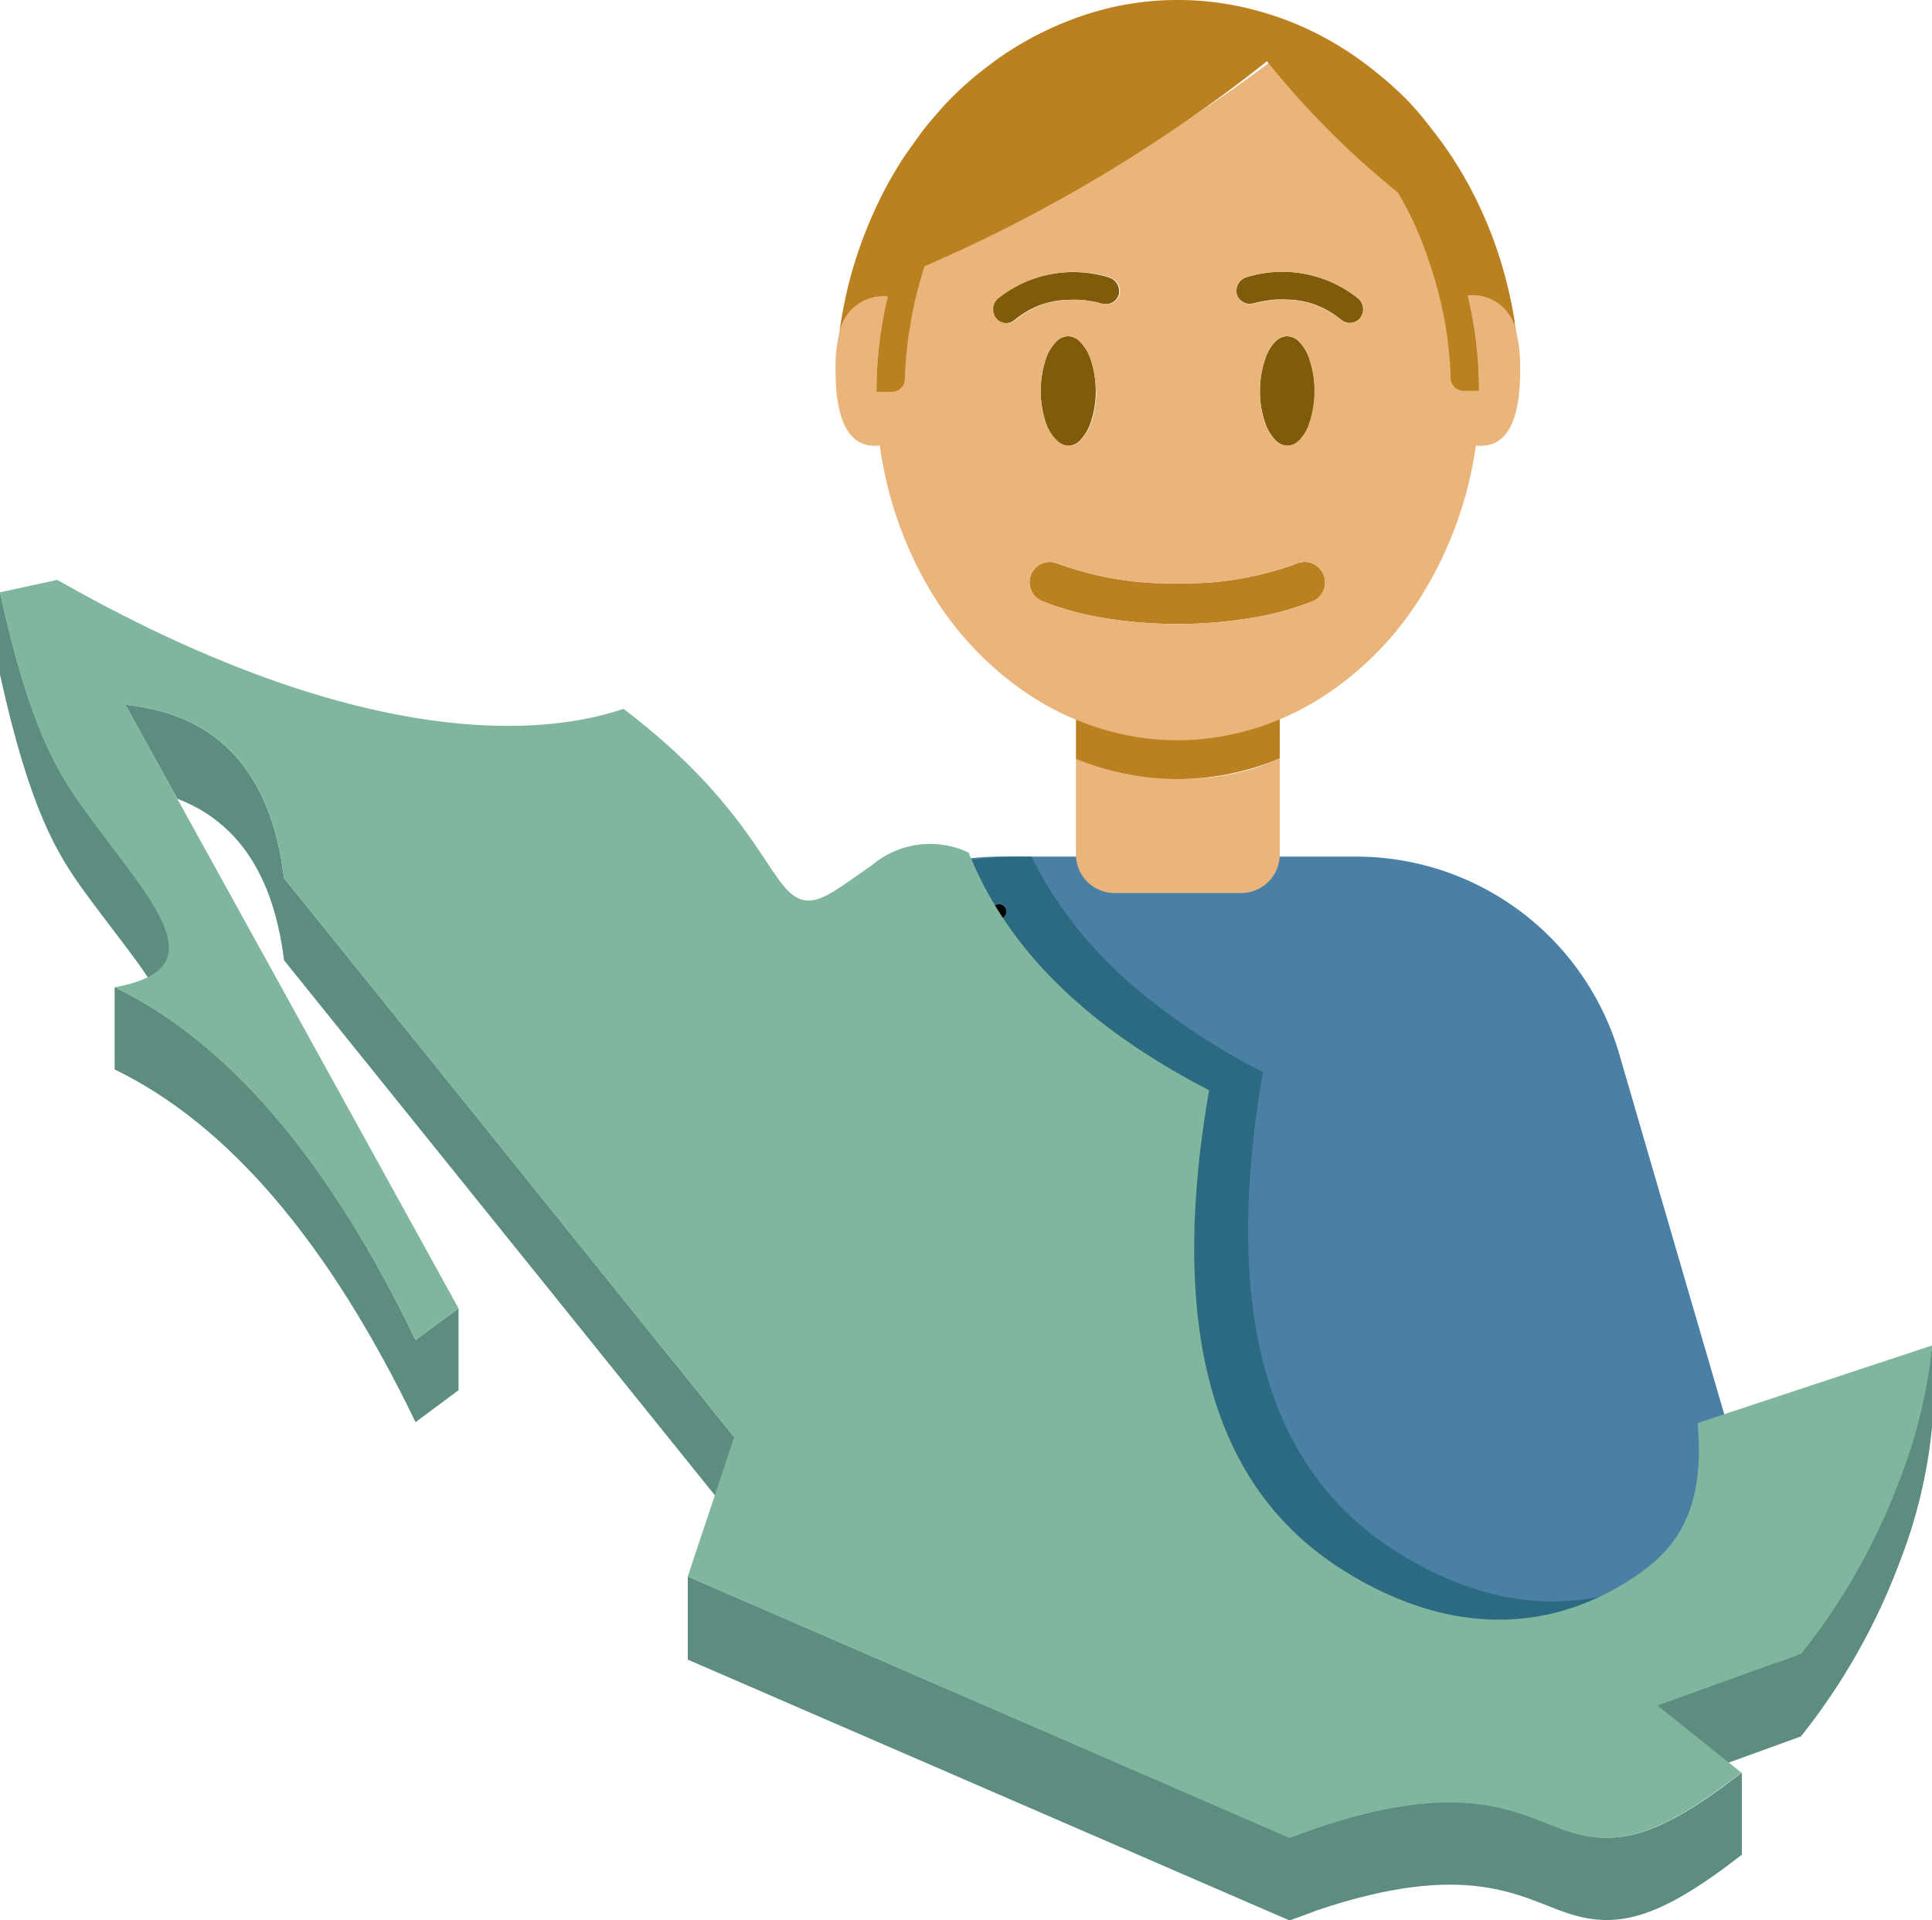
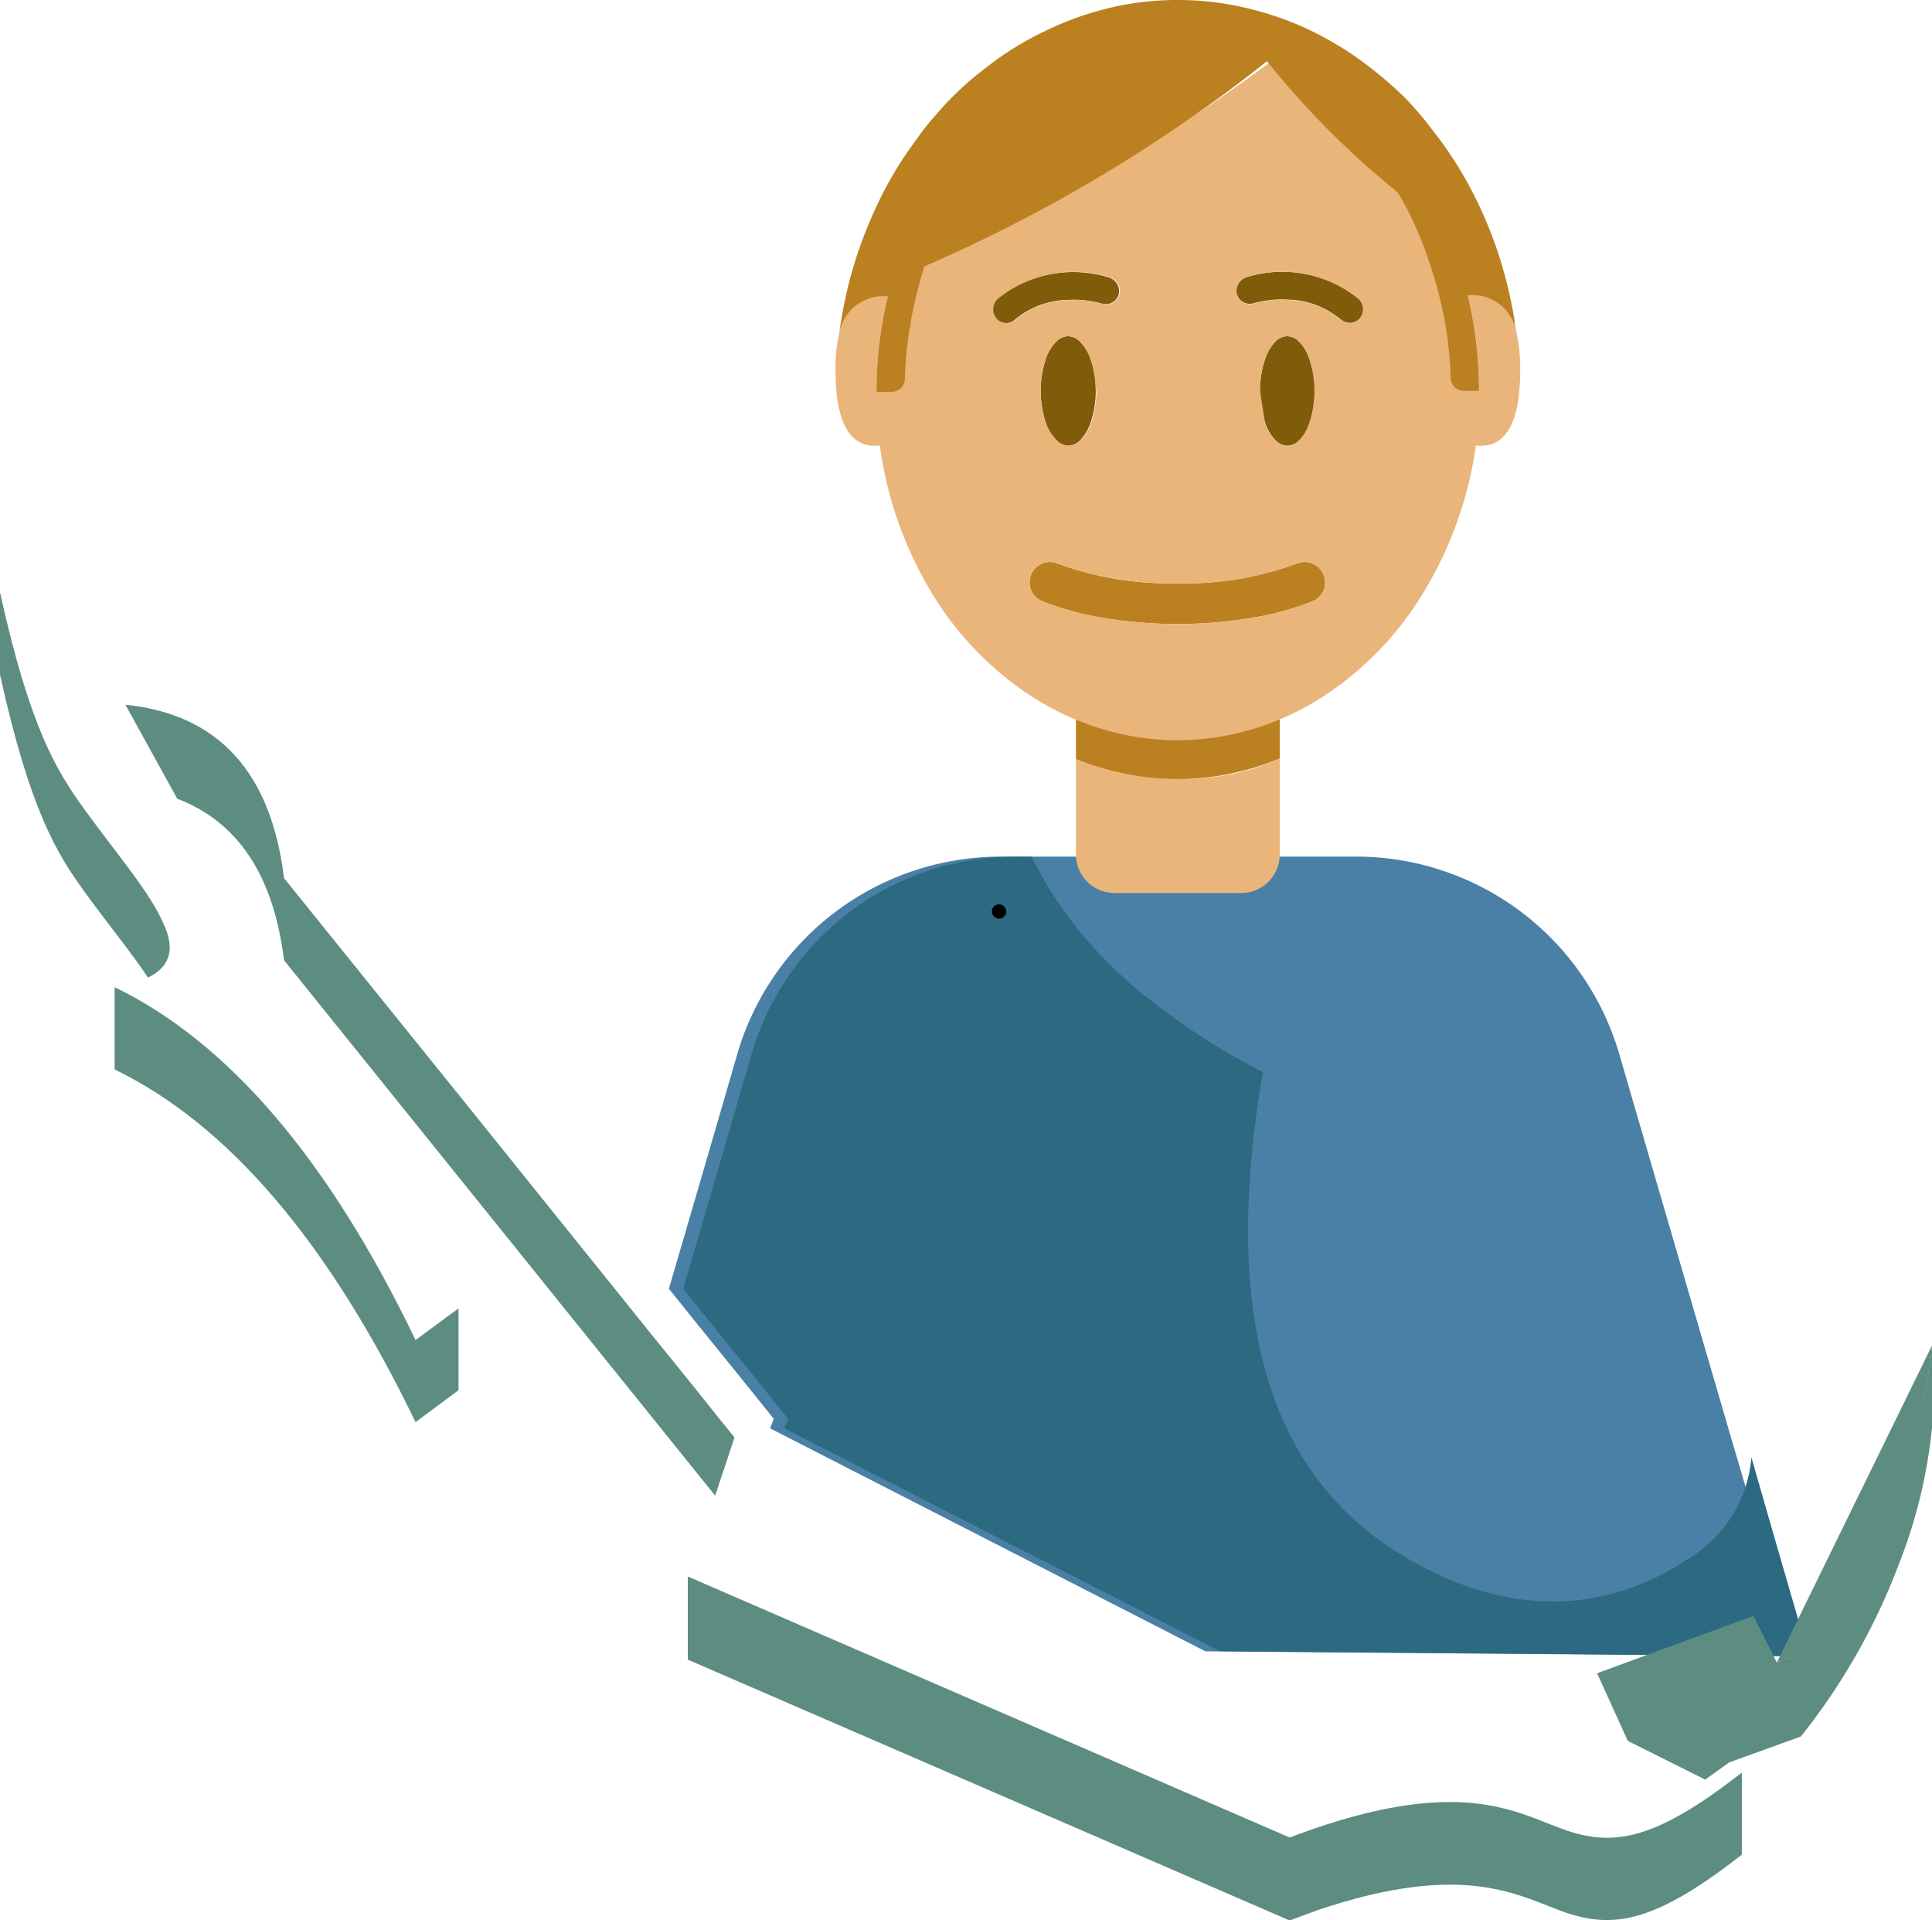
<svg xmlns="http://www.w3.org/2000/svg" viewBox="0 0 134.83 133.97">
  <defs>
    <style>.cls-1{fill:#4a80a6;}.cls-2{fill:#2b6a80;}.cls-3{fill:#eab57a;}.cls-4{fill:#bb8020;}.cls-5{fill:#5d8d80;}.cls-6{fill:#805b0a;}.cls-7{fill:none;stroke:#000;stroke-linecap:round;stroke-linejoin:round;}.cls-8{fill:#80b69e;}</style>
  </defs>
  <g id="Capa_2" data-name="Capa 2">
    <g id="Capa_1-2" data-name="Capa 1">
      <path class="cls-1" d="M125.24,115.56h-.86l-40.26-.34L53.74,99.66,54,99l-2.62-3.26-3-3.7c-.56-.71-1.14-1.41-1.7-2.12q2.4-8.19,4.78-16.4A19.13,19.13,0,0,1,67.8,59.88a18.43,18.43,0,0,1,2-.11H94.63A19.13,19.13,0,0,1,113,73.53q3.67,12.61,7.34,25.18c.29,1,.58,2,.88,3q2,6.8,4,13.58Z" />
      <path class="cls-2" d="M126.16,115.27l-.78.28-40.26-.34L54.74,99.66,55,99l-2.62-3.26-3-3.7c-.56-.71-1.14-1.41-1.7-2.12q2.4-8.19,4.78-16.4A19.13,19.13,0,0,1,68.8,59.88a18.43,18.43,0,0,1,2-.11H72a25.42,25.42,0,0,0,1.41,2.54,29.5,29.5,0,0,0,6,6.76,46.13,46.13,0,0,0,8.73,5.73c-3.87,22.35,3.83,30.49,10.63,34.25,7.65,4.23,14.16,2.93,18.87-.17a9.17,9.17,0,0,0,4.59-7.19Q124.17,108.49,126.16,115.27Z" />
      <path class="cls-3" d="M89.31,52.91v6.7a2.69,2.69,0,0,1-2.69,2.7H77.78a2.69,2.69,0,0,1-2.69-2.7v-6.7a18.94,18.94,0,0,0,3.28,1A18,18,0,0,0,86,54c.51-.11,1-.24,1.51-.39A15.75,15.75,0,0,0,89.31,52.91Z" />
      <path class="cls-4" d="M89.31,49.64v3.27a15.75,15.75,0,0,1-1.78.65c-.5.15-1,.28-1.51.39a18,18,0,0,1-7.65,0,18.94,18.94,0,0,1-3.28-1V49.64a44,44,0,0,0,7.12.57A44.16,44.16,0,0,0,89.31,49.64Z" />
      <path class="cls-3" d="M106.09,25.84c0,2.64-.52,5.56-3.12,5.24a28.47,28.47,0,0,0,.26-3.81,28.16,28.16,0,0,0-.8-6.66,3.12,3.12,0,0,1,3.41,2.64A11.11,11.11,0,0,1,106.09,25.84Z" />
      <path class="cls-3" d="M61.17,27.27a28.58,28.58,0,0,0,.26,3.81c-2.6.32-3.12-2.6-3.12-5.24a10.58,10.58,0,0,1,.26-2.59,0,0,0,0,1,0,0A3.09,3.09,0,0,1,62,20.61,28.16,28.16,0,0,0,61.17,27.27Z" />
      <path class="cls-4" d="M91.63,41.94A20.42,20.42,0,0,1,88,43a31.63,31.63,0,0,1-11.64,0,20.78,20.78,0,0,1-3.62-1.05A1.42,1.42,0,0,1,72,40s0,0,0,0a1.41,1.41,0,0,1,1.78-.69,22.66,22.66,0,0,0,8.38,1.39,22.49,22.49,0,0,0,8.37-1.39,1.42,1.42,0,0,1,1.79.69s0,0,0,0A1.41,1.41,0,0,1,91.63,41.94Z" />
      <path class="cls-5" d="M51.26,100.3l-1.35,4.06L19.82,67q-1.08-8.84-7.45-11.27L8.75,49.17q9.72,1,11.07,12.1,12.92,16,25.83,32.07c1,1.23,2,2.46,3,3.71C49.51,98.13,50.38,99.22,51.26,100.3Z" />
      <path class="cls-5" d="M134.83,93.88a35.28,35.28,0,0,1-2.32,9.54,44.48,44.48,0,0,1-6.83,12c-.15,0-.29.11-.44.15L124,116l.22-.43.61-1.26Z" />
      <path class="cls-5" d="M121.56,123.68v5.73c-5.85,4.56-8.78,5.21-12.2,4.07-3.23-1.08-6.91-3.76-17.5-.17l-.2.08L90,134l-42-18.2V110l42,18.21,1.63-.59c10.74-3.7,14.45-1,17.7.1C112.78,128.89,115.71,128.24,121.56,123.68Z" />
      <path class="cls-5" d="M10.33,68.21c-1.15-1.73-2.78-3.71-4.44-6C4,59.6,2.1,56.59,0,47.07V41.33c2.1,9.53,4,12.53,5.89,15.14,2.32,3.2,4.6,5.82,5.53,8C12.13,66,12.06,67.37,10.33,68.21Z" />
      <path class="cls-5" d="M32,91.29V97L29,99.23q-9.1-18.84-21-24.61V68.88Q19.94,74.66,29,93.5Z" />
      <path class="cls-6" d="M78.07,20.57h0a.94.94,0,0,1-1.12.62c-.12,0-.25-.06-.37-.09a8.51,8.51,0,0,0-1.11-.17,7,7,0,0,0-1,0,5,5,0,0,0-1,.11,6.59,6.59,0,0,0-.87.24,6.4,6.4,0,0,0-.84.39,7.24,7.24,0,0,0-.82.54l-.16.13a.94.94,0,0,1-1.26-.07s0,0,0,0a1,1,0,0,1,.07-1.42,8.46,8.46,0,0,1,7.79-1.49A1,1,0,0,1,78.07,20.57Z" />
      <path class="cls-6" d="M91.75,27.27a6.53,6.53,0,0,1-.37,2.28,3,3,0,0,1-.7,1.17,1.19,1.19,0,0,1-.83.38,1.18,1.18,0,0,1-.83-.38,3.07,3.07,0,0,1-.71-1.17,6.78,6.78,0,0,1-.38-2.28A6.85,6.85,0,0,1,88.31,25,3,3,0,0,1,89,23.84a1.18,1.18,0,0,1,.83-.38,1.19,1.19,0,0,1,.83.38,3,3,0,0,1,.7,1.16A6.59,6.59,0,0,1,91.75,27.27Z" />
      <path class="cls-6" d="M76.47,27.27a6.78,6.78,0,0,1-.38,2.28,3.2,3.2,0,0,1-.71,1.17,1.18,1.18,0,0,1-.83.38,1.19,1.19,0,0,1-.83-.38A3.2,3.2,0,0,1,73,29.55,7.18,7.18,0,0,1,73,25a3.16,3.16,0,0,1,.71-1.16,1.19,1.19,0,0,1,.83-.38,1.18,1.18,0,0,1,.83.38A3.16,3.16,0,0,1,76.09,25,6.85,6.85,0,0,1,76.47,27.27Z" />
      <path class="cls-6" d="M94.87,22.25h0a.94.94,0,0,1-1.26.07,1.09,1.09,0,0,0-.17-.13,5.7,5.7,0,0,0-.81-.54,6.4,6.4,0,0,0-.84-.39,6.59,6.59,0,0,0-.87-.24,5.13,5.13,0,0,0-1-.11,7,7,0,0,0-1,0,8.51,8.51,0,0,0-1.11.17l-.37.09a.94.94,0,0,1-1.12-.62h0A1,1,0,0,1,87,19.34a8.46,8.46,0,0,1,7.79,1.49A1,1,0,0,1,94.87,22.25Z" />
      <line class="cls-7" x1="69.72" y1="63.6" x2="69.72" y2="63.6" />
      <path class="cls-5" d="M134.83,93.88v5.73a35.43,35.43,0,0,1-2.32,9.55,44.42,44.42,0,0,1-6.83,12l-5,1.81h0L119,124.17l-5.4-2.7-2.14-4.72,10.91-4L124,116l1.2-.43c.15,0,.29-.1.44-.15a44.48,44.48,0,0,0,6.83-12A35.28,35.28,0,0,0,134.83,93.88Z" />
-       <path class="cls-8" d="M134.83,93.88a35.28,35.28,0,0,1-2.32,9.54,44.48,44.48,0,0,1-6.83,12c-.15,0-.29.11-.44.15L124,116l-8.33,3,5.85,4.68c-5.85,4.56-8.78,5.21-12.2,4.07-3.25-1.09-7-3.8-17.7-.1l-1.63.59L48,110c.62-1.89,1.26-3.78,1.89-5.67l1.35-4.06c-.88-1.08-1.75-2.17-2.62-3.25-1-1.25-2-2.48-3-3.71Q32.74,77.29,19.82,61.27,18.47,50.16,8.75,49.17l3.62,6.56Q22.2,73.52,32,91.29L29,93.5q-9.1-18.84-21-24.62a8.59,8.59,0,0,0,2.27-.67c1.73-.84,1.8-2.19,1.09-3.79-.93-2.13-3.21-4.75-5.53-8C4,53.86,2.1,50.86,0,41.33l4-.87c19.11,10.88,32.29,11.44,39.51,9C51.28,55.34,53.23,60.22,54.85,62s2.94.48,6-1.63a6.28,6.28,0,0,1,6.77-.87c0,.12.09.24.14.36a24.34,24.34,0,0,0,1.93,3.72h0q4.57,7.27,14.69,12.49c-3.87,22.35,3.83,30.49,10.64,34.25,7.64,4.23,14.15,2.93,18.86-.17,2.93-1.91,5.16-4.51,4.59-10.85l1.82-.61Z" />
-       <path class="cls-3" d="M103.21,27.27a1,1,0,0,1-1-.92,25.76,25.76,0,0,0-.33-3.39,26.85,26.85,0,0,0-1-4.14A25.7,25.7,0,0,0,99.28,15c-.29-.54-.59-1.06-.92-1.58a61.31,61.31,0,0,1-9.6-9.18A113.75,113.75,0,0,1,63.59,18.51c-.17.48-.33,1-.46,1.47-.22.77-.4,1.55-.55,2.34s-.25,1.58-.33,2.37c0,.55-.09,1.11-.11,1.67a1,1,0,0,1-1,.91h0a28.58,28.58,0,0,0,.26,3.81,26.84,26.84,0,0,0,3.45,10,22.52,22.52,0,0,0,7.28,7.6,19.44,19.44,0,0,0,6.22,2.56,18,18,0,0,0,7.64,0c.51-.11,1-.24,1.51-.39a19.16,19.16,0,0,0,4.71-2.17,22.49,22.49,0,0,0,7.28-7.59A26.89,26.89,0,0,0,103,31.08a28.47,28.47,0,0,0,.26-3.81ZM71,22.2l-.16.13a.94.94,0,0,1-1.26-.07s0,0,0,0a1,1,0,0,1,.07-1.42,8.46,8.46,0,0,1,7.79-1.49,1,1,0,0,1,.68,1.23h0a.94.94,0,0,1-1.12.62c-.12,0-.25-.06-.37-.09a8.51,8.51,0,0,0-1.11-.17,7,7,0,0,0-1,0,5,5,0,0,0-1,.11,6.59,6.59,0,0,0-.87.24,6.4,6.4,0,0,0-.84.39A7.24,7.24,0,0,0,71,22.2Zm5.51,5.07a6.78,6.78,0,0,1-.38,2.28,3.2,3.2,0,0,1-.71,1.17,1.18,1.18,0,0,1-.83.38,1.19,1.19,0,0,1-.83-.38A3.2,3.2,0,0,1,73,29.55,7.18,7.18,0,0,1,73,25a3.16,3.16,0,0,1,.71-1.16,1.19,1.19,0,0,1,.83-.38,1.18,1.18,0,0,1,.83.38A3.16,3.16,0,0,1,76.09,25,6.85,6.85,0,0,1,76.47,27.27ZM91.63,41.94A20.42,20.42,0,0,1,88,43a31.63,31.63,0,0,1-11.64,0,20.78,20.78,0,0,1-3.62-1.05A1.42,1.42,0,0,1,72,40s0,0,0,0a1.41,1.41,0,0,1,1.78-.69,22.66,22.66,0,0,0,8.38,1.39,22.49,22.49,0,0,0,8.37-1.39,1.42,1.42,0,0,1,1.79.69s0,0,0,0A1.41,1.41,0,0,1,91.63,41.94Zm-3.7-14.67A6.85,6.85,0,0,1,88.31,25,3,3,0,0,1,89,23.84a1.18,1.18,0,0,1,.83-.38,1.19,1.19,0,0,1,.83.38,3,3,0,0,1,.7,1.16,7.18,7.18,0,0,1,0,4.55,3,3,0,0,1-.7,1.17,1.19,1.19,0,0,1-.83.38,1.18,1.18,0,0,1-.83-.38,3.07,3.07,0,0,1-.71-1.17A6.78,6.78,0,0,1,87.93,27.27Zm6.94-5h0a.94.94,0,0,1-1.26.07,1.09,1.09,0,0,0-.17-.13,5.7,5.7,0,0,0-.81-.54,6.4,6.4,0,0,0-.84-.39,6.59,6.59,0,0,0-.87-.24,5.13,5.13,0,0,0-1-.11,7,7,0,0,0-1,0,8.51,8.51,0,0,0-1.11.17l-.37.09a.94.94,0,0,1-1.12-.62h0A1,1,0,0,1,87,19.34a8.46,8.46,0,0,1,7.79,1.49A1,1,0,0,1,94.87,22.25Z" />
+       <path class="cls-3" d="M103.21,27.27a1,1,0,0,1-1-.92,25.76,25.76,0,0,0-.33-3.39,26.85,26.85,0,0,0-1-4.14A25.7,25.7,0,0,0,99.28,15c-.29-.54-.59-1.06-.92-1.58a61.31,61.31,0,0,1-9.6-9.18A113.75,113.75,0,0,1,63.59,18.51c-.17.48-.33,1-.46,1.47-.22.77-.4,1.55-.55,2.34s-.25,1.58-.33,2.37c0,.55-.09,1.11-.11,1.67a1,1,0,0,1-1,.91h0a28.58,28.58,0,0,0,.26,3.81,26.84,26.84,0,0,0,3.45,10,22.52,22.52,0,0,0,7.28,7.6,19.44,19.44,0,0,0,6.22,2.56,18,18,0,0,0,7.64,0c.51-.11,1-.24,1.51-.39a19.16,19.16,0,0,0,4.71-2.17,22.49,22.49,0,0,0,7.28-7.59A26.89,26.89,0,0,0,103,31.08a28.47,28.47,0,0,0,.26-3.81ZM71,22.2l-.16.13a.94.94,0,0,1-1.26-.07s0,0,0,0a1,1,0,0,1,.07-1.42,8.46,8.46,0,0,1,7.79-1.49,1,1,0,0,1,.68,1.23h0a.94.94,0,0,1-1.12.62c-.12,0-.25-.06-.37-.09a8.51,8.51,0,0,0-1.11-.17,7,7,0,0,0-1,0,5,5,0,0,0-1,.11,6.59,6.59,0,0,0-.87.24,6.4,6.4,0,0,0-.84.39A7.24,7.24,0,0,0,71,22.2Zm5.51,5.07a6.78,6.78,0,0,1-.38,2.28,3.2,3.2,0,0,1-.71,1.17,1.18,1.18,0,0,1-.83.38,1.19,1.19,0,0,1-.83-.38A3.2,3.2,0,0,1,73,29.55,7.18,7.18,0,0,1,73,25a3.16,3.16,0,0,1,.71-1.16,1.19,1.19,0,0,1,.83-.38,1.18,1.18,0,0,1,.83.38A3.16,3.16,0,0,1,76.09,25,6.85,6.85,0,0,1,76.47,27.27ZM91.63,41.94A20.42,20.42,0,0,1,88,43a31.63,31.63,0,0,1-11.64,0,20.78,20.78,0,0,1-3.62-1.05A1.42,1.42,0,0,1,72,40s0,0,0,0a1.41,1.41,0,0,1,1.78-.69,22.66,22.66,0,0,0,8.38,1.39,22.49,22.49,0,0,0,8.37-1.39,1.42,1.42,0,0,1,1.79.69s0,0,0,0A1.41,1.41,0,0,1,91.63,41.94Zm-3.7-14.67A6.85,6.85,0,0,1,88.31,25,3,3,0,0,1,89,23.84a1.18,1.18,0,0,1,.83-.38,1.19,1.19,0,0,1,.83.38,3,3,0,0,1,.7,1.16,7.18,7.18,0,0,1,0,4.55,3,3,0,0,1-.7,1.17,1.19,1.19,0,0,1-.83.38,1.18,1.18,0,0,1-.83-.38,3.07,3.07,0,0,1-.71-1.17Zm6.94-5h0a.94.94,0,0,1-1.26.07,1.09,1.09,0,0,0-.17-.13,5.7,5.7,0,0,0-.81-.54,6.4,6.4,0,0,0-.84-.39,6.59,6.59,0,0,0-.87-.24,5.13,5.13,0,0,0-1-.11,7,7,0,0,0-1,0,8.51,8.51,0,0,0-1.11.17l-.37.09a.94.94,0,0,1-1.12-.62h0A1,1,0,0,1,87,19.34a8.46,8.46,0,0,1,7.79,1.49A1,1,0,0,1,94.87,22.25Z" />
      <path class="cls-4" d="M102.43,20.61a28.15,28.15,0,0,1,.79,6.66h-1.08a.93.93,0,0,1-.91-.92c0-.76-.08-1.52-.16-2.28q-.06-.55-.15-1.11a27.9,27.9,0,0,0-1-4.14A26.41,26.41,0,0,0,98.41,15c-.27-.54-.56-1.07-.87-1.58a59.81,59.81,0,0,1-9-9l-.12-.15c-2,1.6-4.09,3.13-6.22,4.57a106.61,106.61,0,0,1-17.68,9.74c-.16.48-.31,1-.43,1.47-.21.77-.38,1.55-.52,2.34,0,.26-.09.52-.13.78-.08.53-.14,1.06-.19,1.58s-.08,1.12-.1,1.68a.92.92,0,0,1-.91.91H61.17a27.65,27.65,0,0,1,.8-6.66,3.11,3.11,0,0,0-3.4,2.61c.07-.54.15-1.06.25-1.6.17-.9.37-1.79.62-2.67s.54-1.76.87-2.61.69-1.68,1.09-2.5.83-1.58,1.3-2.35,1-1.47,1.5-2.17,1.08-1.33,1.66-2a24.36,24.36,0,0,1,1.79-1.73c.61-.53,1.24-1,1.89-1.49a23,23,0,0,1,3.94-2.26A22.13,22.13,0,0,1,77.74.48a20.82,20.82,0,0,1,9.58.16,21.79,21.79,0,0,1,4.73,1.78,24.84,24.84,0,0,1,2.22,1.31,25.78,25.78,0,0,1,2.06,1.55A22.49,22.49,0,0,1,98.22,7,22.23,22.23,0,0,1,99.91,9a26.48,26.48,0,0,1,2.75,4.21,29.46,29.46,0,0,1,1.89,4.44,30.77,30.77,0,0,1,1.15,4.73c0,.3.09.59.13.9A3.11,3.11,0,0,0,102.43,20.61Z" />
    </g>
  </g>
</svg>